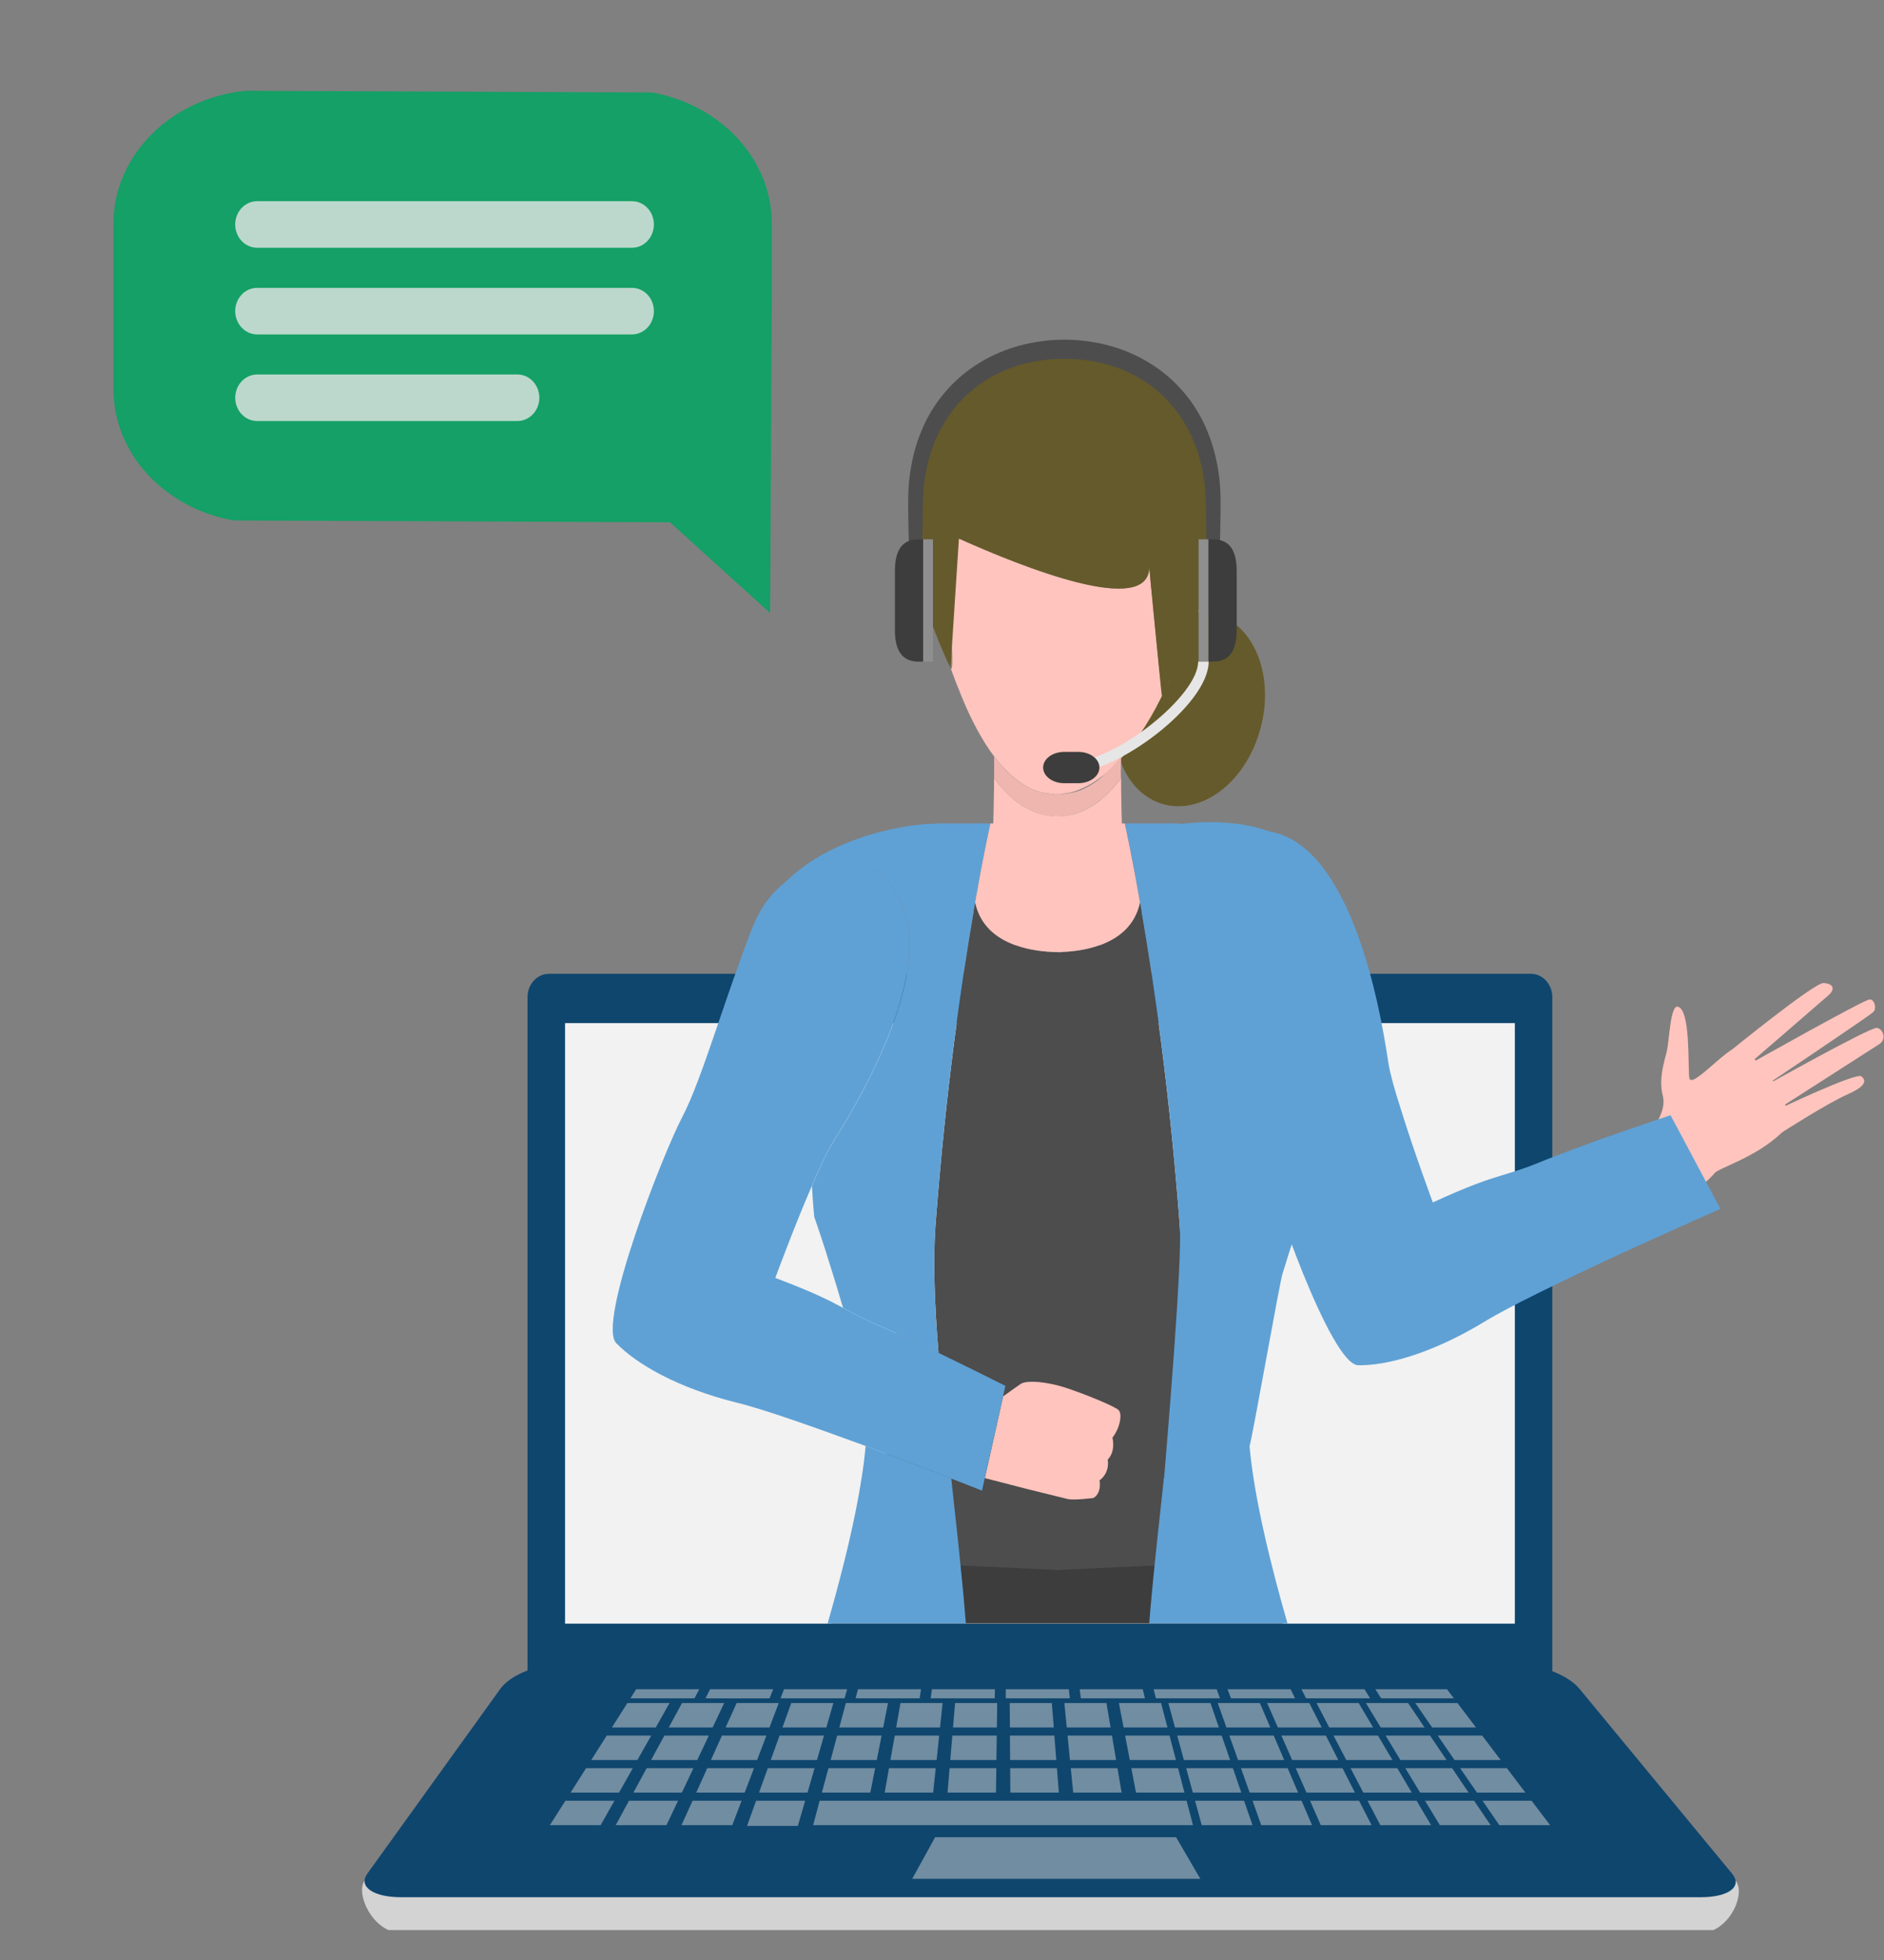
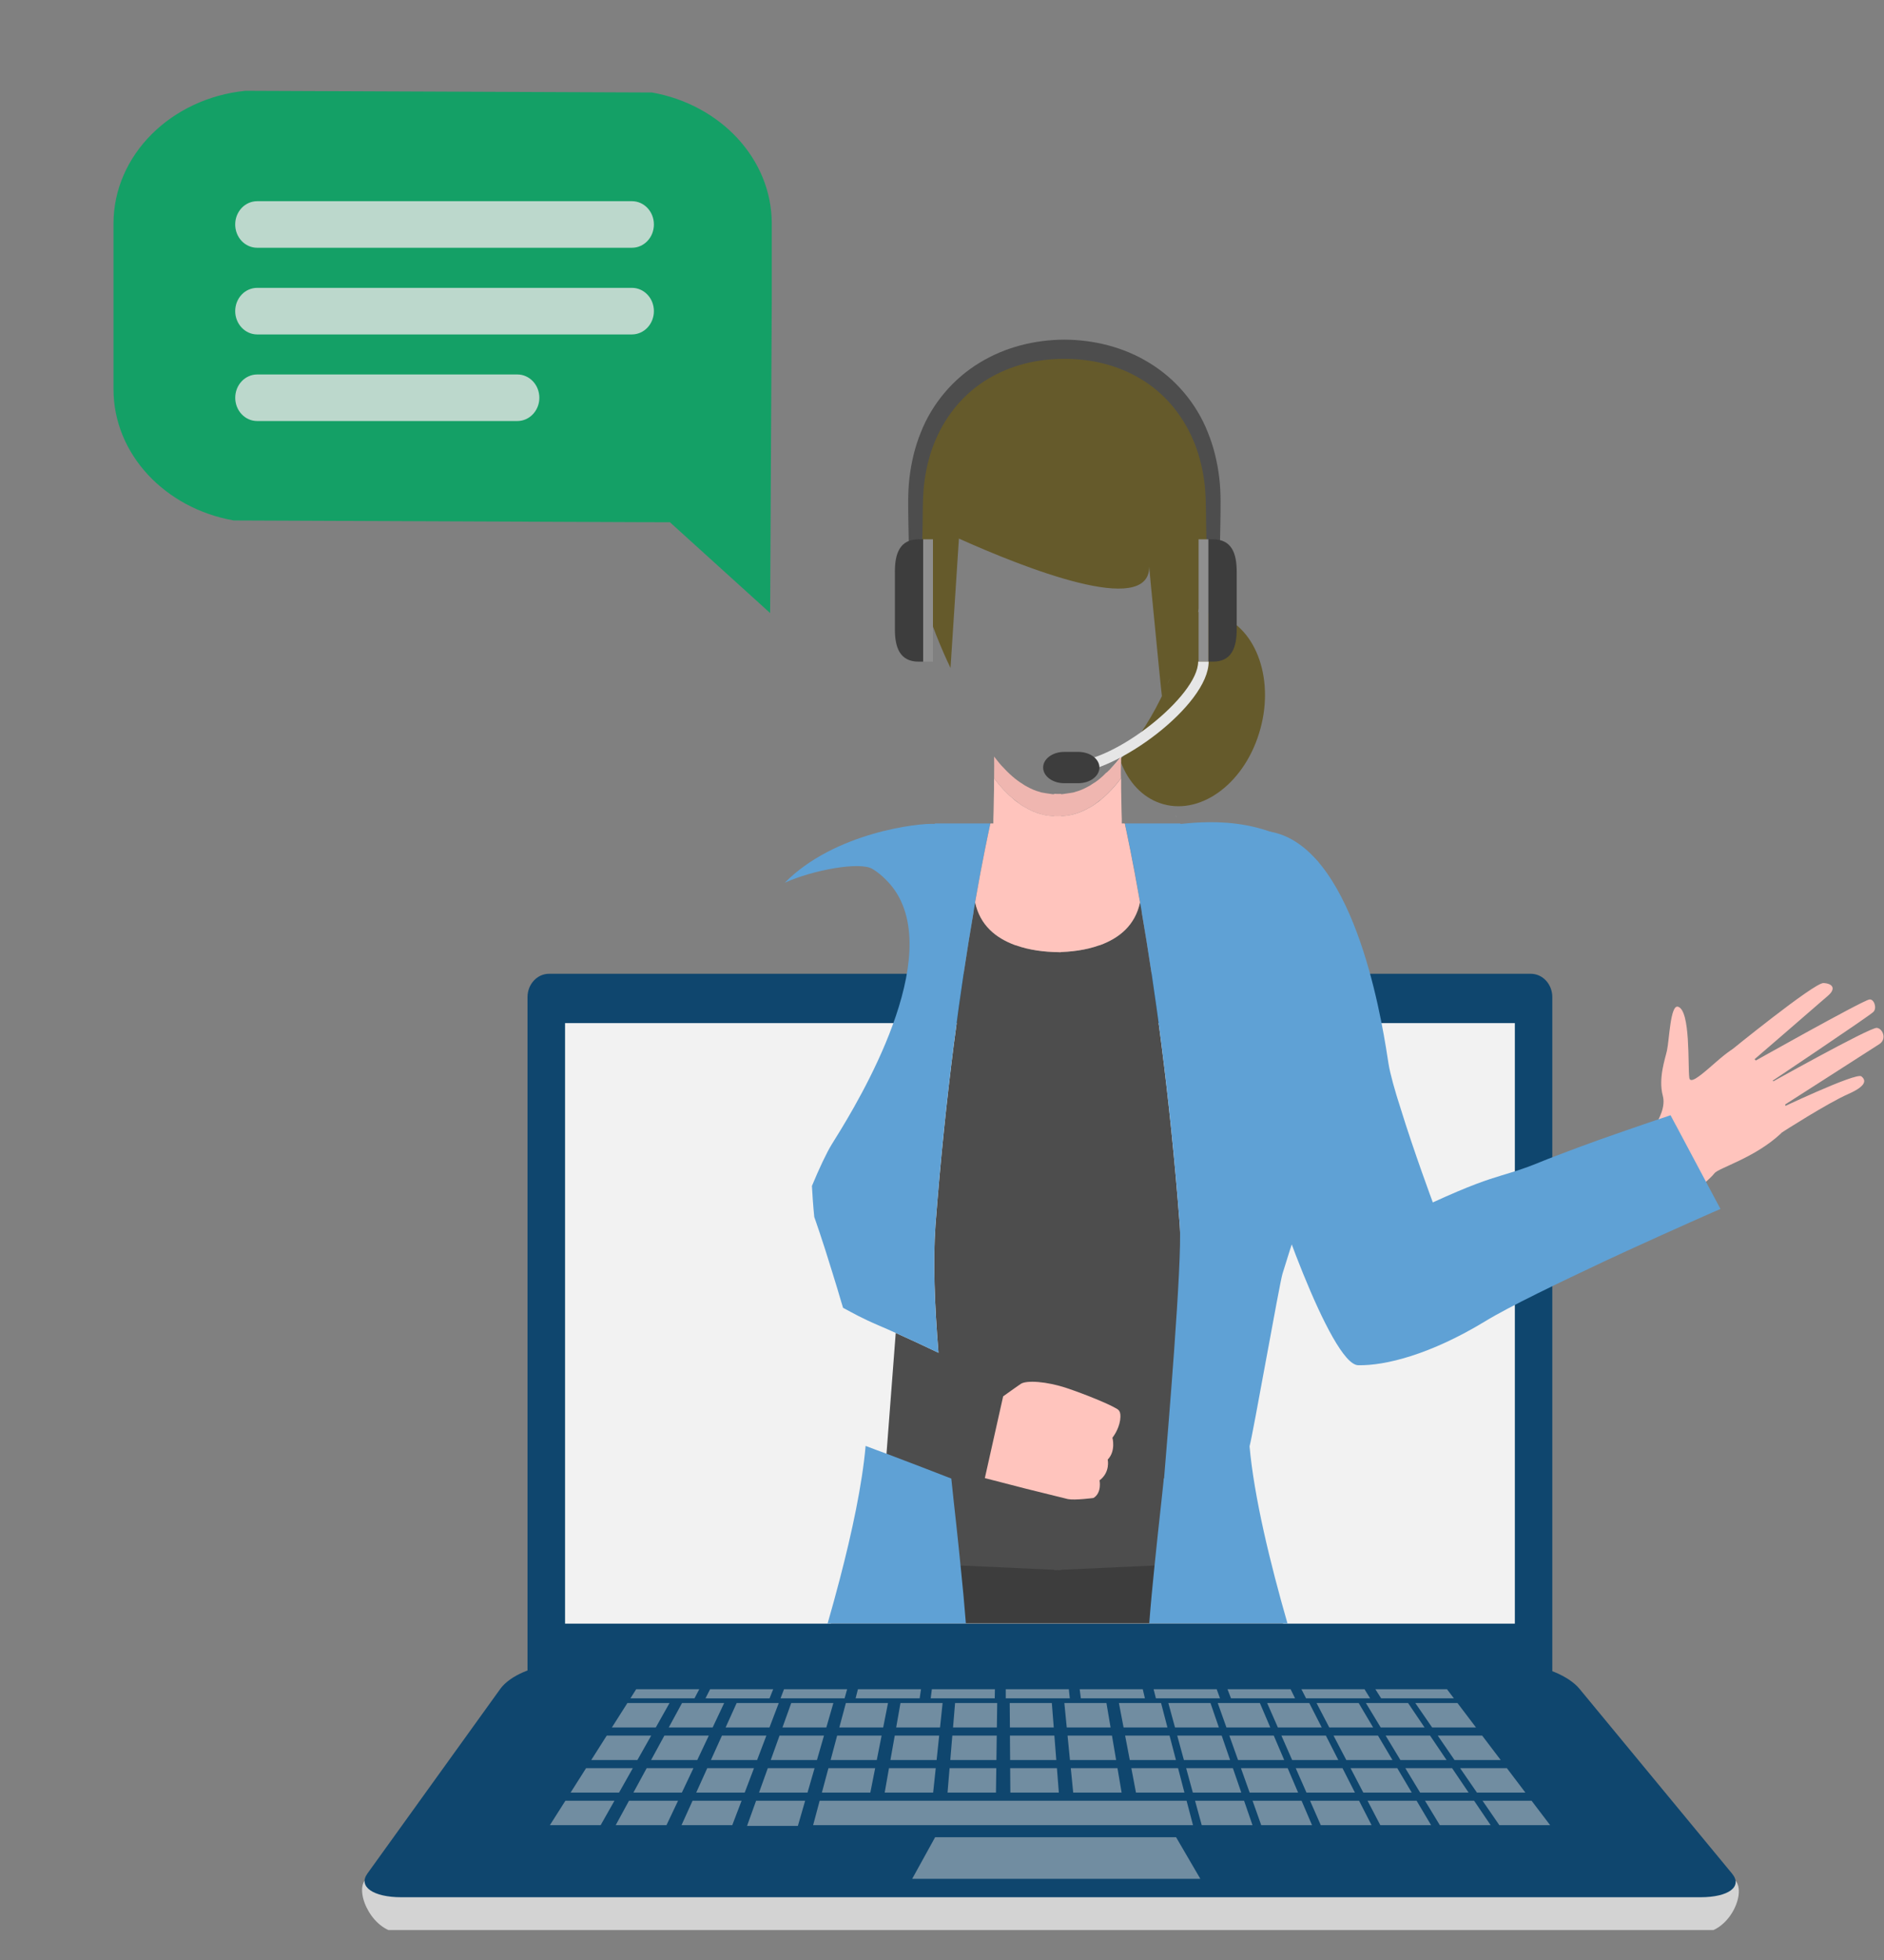
<svg xmlns="http://www.w3.org/2000/svg" width="50" height="52" viewBox="0 0 50 52" fill="none">
  <rect x="0" y="0" width="50" height="52" fill="#808080" stroke="none" />
  <g clip-path="url(#clip0_4888_65188)">
    <path d="M41.197 44.52H14V26.453C14 26.112 14.256 25.835 14.571 25.835H40.626C40.942 25.835 41.197 26.112 41.197 26.453V44.52Z" fill="#0F466E" />
    <path d="M14.996 27.144H40.203V43.076H14.996V27.144Z" fill="#F2F2F2" />
    <path d="M9.676 49.898C9.426 50.245 9.904 51.282 10.653 51.282H45.129C45.878 51.282 46.349 50.245 46.063 49.898H9.676Z" fill="#D3D3D3" />
    <path d="M45.967 49.707C46.253 50.054 45.878 50.335 45.129 50.335H10.653C9.904 50.335 9.5 50.054 9.75 49.707L13.279 44.805C13.529 44.458 14.184 44.177 14.741 44.177H40.39C40.947 44.177 41.632 44.458 41.918 44.805C43.267 46.44 44.617 48.073 45.967 49.707Z" fill="#0F466E" />
    <g opacity="0.5">
      <path d="M17.404 45.831H16.239C16.404 45.572 16.486 45.442 16.651 45.182H17.769L17.404 45.831ZM18.913 45.831H17.748C17.889 45.572 17.96 45.442 18.101 45.182H19.219L18.913 45.831ZM18.431 45.058H16.731L16.884 44.816H18.558L18.431 45.058ZM20.423 45.059L18.723 45.058L18.846 44.816H20.52C20.481 44.913 20.461 44.962 20.423 45.059ZM22.415 45.058H20.715L20.807 44.816H22.482L22.415 45.058ZM24.407 45.058H22.707L22.769 44.816H24.443C24.429 44.913 24.422 44.962 24.407 45.058ZM26.4 45.058H24.7L24.731 44.816H26.404L26.4 45.058ZM28.392 45.058H26.692V44.816H28.366C28.377 44.913 28.382 44.962 28.392 45.058ZM30.385 45.058H28.685L28.654 44.816H30.328C30.351 44.913 30.362 44.962 30.385 45.058ZM32.378 45.058H30.677L30.616 44.816H32.29C32.325 44.913 32.343 44.962 32.378 45.058ZM34.37 45.058H32.67C32.633 44.962 32.614 44.913 32.577 44.816H34.252L34.37 45.058ZM36.362 45.058H34.662C34.613 44.962 34.588 44.913 34.539 44.816H36.213C36.272 44.913 36.302 44.962 36.362 45.058ZM38.585 45.058H36.655L36.501 44.816H38.402C38.475 44.913 38.512 44.962 38.585 45.058ZM20.421 45.831H19.257C19.374 45.572 19.433 45.442 19.55 45.183L20.668 45.182C20.569 45.442 20.52 45.571 20.421 45.831ZM21.93 45.831H20.766C20.859 45.572 20.906 45.442 20.999 45.182L22.117 45.183L21.93 45.831ZM23.439 45.831H22.275C22.345 45.571 22.38 45.442 22.449 45.182H23.567C23.516 45.442 23.49 45.572 23.439 45.831ZM24.948 45.831H23.784C23.829 45.572 23.852 45.441 23.898 45.182H25.016C24.989 45.442 24.975 45.572 24.948 45.831ZM26.456 45.831H25.293L25.347 45.182H26.465C26.462 45.442 26.46 45.572 26.456 45.831ZM27.966 45.831H26.802L26.797 45.182H27.915C27.935 45.442 27.945 45.572 27.966 45.831ZM29.474 45.831H28.311L28.247 45.182H29.364C29.409 45.442 29.43 45.572 29.474 45.831ZM30.983 45.831H29.819C29.77 45.572 29.745 45.442 29.695 45.182H30.814C30.881 45.442 30.915 45.572 30.983 45.831ZM16.916 46.695H15.691L16.102 46.047H17.282L16.916 46.695ZM18.505 46.695H17.279C17.42 46.436 17.491 46.306 17.632 46.047H18.811C18.688 46.306 18.627 46.435 18.505 46.695ZM20.093 46.695H18.867C18.984 46.436 19.043 46.306 19.16 46.047H20.339C20.24 46.306 20.191 46.435 20.093 46.695ZM21.681 46.695H20.455C20.548 46.436 20.595 46.306 20.688 46.047H21.868C21.793 46.306 21.755 46.435 21.681 46.695ZM23.269 46.695H22.044C22.113 46.436 22.148 46.306 22.217 46.047C22.689 46.047 22.925 46.047 23.397 46.047C23.345 46.306 23.32 46.435 23.269 46.695ZM24.857 46.695H23.631L23.746 46.047H24.925C24.898 46.306 24.884 46.435 24.857 46.695ZM26.444 46.695H25.22L25.274 46.047H26.453L26.444 46.695ZM28.033 46.695H26.808L26.803 46.047H27.982C28.002 46.306 28.013 46.435 28.033 46.695ZM29.621 46.695H28.396C28.37 46.436 28.357 46.306 28.332 46.047H29.511L29.621 46.695ZM31.209 46.695H29.984C29.934 46.436 29.909 46.306 29.86 46.047H31.039L31.209 46.695ZM16.429 47.559H15.143C15.307 47.3 15.389 47.17 15.554 46.911L16.795 46.91C16.648 47.169 16.575 47.3 16.429 47.559ZM18.096 47.559H16.81L17.162 46.911H18.403C18.28 47.17 18.219 47.3 18.096 47.559ZM19.764 47.559H18.477L18.77 46.911H20.01L19.764 47.559ZM21.431 47.559H20.144L20.377 46.911H21.618L21.431 47.559ZM23.098 47.559H21.812C21.881 47.3 21.917 47.17 21.986 46.911H23.226C23.175 47.17 23.149 47.3 23.098 47.559ZM24.765 47.559H23.479C23.524 47.3 23.548 47.17 23.593 46.911H24.834L24.765 47.559ZM26.432 47.559H25.147L25.201 46.911H26.441C26.438 47.17 26.436 47.3 26.432 47.559ZM28.101 47.559H26.814C26.812 47.3 26.811 47.17 26.809 46.911H28.05C28.07 47.17 28.08 47.3 28.101 47.559ZM29.767 47.559H28.482C28.456 47.3 28.443 47.17 28.418 46.911H29.657C29.701 47.17 29.724 47.3 29.767 47.559ZM31.434 47.559H30.148C30.099 47.3 30.074 47.17 30.025 46.911H31.265L31.434 47.559ZM15.941 48.422H14.594C14.758 48.163 14.841 48.034 15.005 47.775H16.307C16.185 47.991 16.063 48.207 15.941 48.422ZM17.688 48.422H16.341L16.693 47.775H17.995C17.872 48.034 17.81 48.163 17.688 48.422ZM19.434 48.422H18.087C18.204 48.163 18.263 48.034 18.38 47.775H19.681C19.583 48.034 19.534 48.163 19.434 48.422ZM21.175 48.443H19.826C19.922 48.176 19.97 48.042 20.066 47.775H21.368C21.291 48.042 21.253 48.176 21.175 48.443ZM31.661 48.422H21.58C21.649 48.163 21.684 48.034 21.753 47.775H31.491L31.661 48.422ZM24.209 49.846H31.856L31.212 48.742H24.818L24.209 49.846ZM32.348 45.831H31.184C31.113 45.572 31.078 45.442 31.007 45.182H32.125C32.214 45.441 32.258 45.572 32.348 45.831ZM32.646 46.695H31.42C31.349 46.436 31.314 46.306 31.243 46.047H32.423C32.512 46.306 32.556 46.435 32.646 46.695ZM32.943 47.559H31.657C31.586 47.3 31.551 47.17 31.48 46.911H32.72C32.809 47.17 32.853 47.3 32.943 47.559ZM33.24 48.422H31.893L31.716 47.775H33.017L33.24 48.422ZM33.713 45.831H32.549C32.456 45.572 32.41 45.442 32.318 45.182H33.436C33.547 45.442 33.602 45.572 33.713 45.831ZM34.082 46.695H32.857C32.764 46.436 32.718 46.306 32.626 46.047H33.805C33.916 46.306 33.971 46.435 34.082 46.695ZM34.451 47.559H33.165L32.934 46.911H34.174C34.285 47.17 34.34 47.3 34.451 47.559ZM34.82 48.422H33.472C33.38 48.163 33.334 48.034 33.242 47.775H34.543C34.654 48.034 34.709 48.163 34.82 48.422ZM35.078 45.831H33.914L33.629 45.182H34.747C34.879 45.442 34.946 45.572 35.078 45.831ZM35.518 46.695H34.293L34.008 46.047H35.188C35.32 46.306 35.386 46.435 35.518 46.695ZM35.959 47.559H34.673C34.559 47.3 34.502 47.17 34.388 46.911H35.629L35.959 47.559ZM36.4 48.422H35.052C34.939 48.163 34.882 48.034 34.768 47.775H36.069L36.4 48.422ZM36.442 45.831H35.278L34.94 45.182H36.058C36.212 45.442 36.288 45.572 36.442 45.831ZM36.955 46.695H35.73L35.391 46.047H36.571C36.724 46.306 36.801 46.435 36.955 46.695ZM37.467 47.559H36.181C36.046 47.3 35.978 47.17 35.843 46.911H37.083C37.237 47.17 37.314 47.3 37.467 47.559ZM37.98 48.422H36.632C36.52 48.206 36.407 47.99 36.294 47.775H37.596C37.749 48.034 37.826 48.163 37.98 48.422ZM37.807 45.831H36.643C36.486 45.572 36.407 45.442 36.25 45.182H37.369C37.544 45.442 37.632 45.572 37.807 45.831ZM38.391 46.695H37.166C37.009 46.436 36.93 46.306 36.774 46.047H37.953C38.129 46.306 38.216 46.435 38.391 46.695ZM38.976 47.559H37.689C37.532 47.3 37.454 47.17 37.297 46.911H38.538C38.713 47.17 38.8 47.3 38.976 47.559ZM39.56 48.422H38.212L37.819 47.775H39.122L39.56 48.422ZM39.172 45.831H38.008C37.829 45.572 37.74 45.442 37.561 45.182H38.68C38.877 45.442 38.975 45.572 39.172 45.831ZM39.828 46.695H38.602C38.424 46.436 38.335 46.306 38.157 46.047H39.336L39.828 46.695ZM40.483 47.559H39.197C39.019 47.3 38.93 47.17 38.751 46.911H39.992C40.188 47.17 40.287 47.3 40.483 47.559ZM41.139 48.422H39.791L39.346 47.775H40.647C40.844 48.034 40.942 48.163 41.139 48.422Z" fill="#D3D3D3" />
    </g>
    <path d="M34.052 43.071H22.051C22.137 42.701 22.215 42.406 22.284 42.2C22.32 42.095 22.369 41.995 22.43 41.903C22.643 41.583 23.007 41.311 23.476 41.081C24.036 40.806 24.744 40.59 25.521 40.418C26.347 40.239 27.247 40.109 28.124 40.015C28.183 40.01 28.242 40.003 28.301 39.998C29.277 39.901 30.213 39.848 30.969 39.822C32.013 39.784 32.717 39.792 32.717 39.792C32.717 39.792 32.773 39.887 32.872 40.078C33.103 40.53 33.566 41.521 34.052 43.071Z" fill="#3D3D3D" />
    <path d="M24.858 22.271C24.835 22.435 24.795 22.586 24.738 22.732L24.772 22.32C24.801 22.302 24.83 22.29 24.858 22.271Z" fill="#E4E4E4" />
    <path d="M31.216 21.659V21.665C31.204 21.659 31.193 21.652 31.188 21.652C31.199 21.652 31.204 21.659 31.216 21.659Z" fill="#CACACA" />
    <path d="M43.535 30.351C43.535 30.351 44.276 29.621 44.13 29.074C44.005 28.609 44.193 28.089 44.24 27.872C44.303 27.586 44.329 26.657 44.53 26.708C44.87 26.796 44.791 28.279 44.833 28.595C44.875 28.911 45.777 27.853 46.084 27.798C46.392 27.741 47.957 29.426 47.26 30.076C46.562 30.726 45.601 30.989 45.499 31.129C45.398 31.27 44.92 31.655 44.92 31.655L43.535 30.351Z" fill="#FFC4BD" />
    <path d="M45.887 27.909C45.887 27.909 48.147 26.07 48.393 26.081C48.641 26.092 48.727 26.229 48.522 26.409C48.318 26.591 46.388 28.254 46.388 28.254C46.388 28.254 49.406 26.555 49.611 26.517C49.73 26.494 49.822 26.737 49.72 26.845C49.619 26.952 46.81 28.829 46.81 28.829C46.81 28.829 49.631 27.247 49.811 27.27C49.968 27.29 50.081 27.566 49.879 27.699C49.677 27.831 47.137 29.456 47.137 29.456C47.137 29.456 49.259 28.443 49.4 28.556C49.486 28.627 49.608 28.78 49.054 29.024C48.499 29.267 47.291 30.044 47.291 30.044L45.887 27.909Z" fill="#FFC4BD" />
    <path d="M29.751 20.072V20.236C29.739 20.206 29.728 20.181 29.723 20.151C29.711 20.145 29.711 20.133 29.711 20.127C29.723 20.109 29.734 20.091 29.751 20.072Z" fill="#AAAAAA" />
    <path d="M28.051 21.066C28.028 21.072 27.999 21.072 27.977 21.072V21.06C27.999 21.066 28.028 21.066 28.051 21.066ZM29.75 20.072V20.121C29.74 20.131 29.731 20.141 29.721 20.151C29.659 20.224 29.59 20.29 29.522 20.357C29.493 20.381 29.47 20.405 29.442 20.43C29.476 20.394 29.516 20.351 29.551 20.315C29.602 20.26 29.653 20.194 29.71 20.127C29.721 20.109 29.733 20.091 29.75 20.072Z" fill="#CACACA" />
-     <path d="M31.06 17.984C30.747 18.723 30.365 19.389 29.931 19.916C29.875 19.988 29.812 20.061 29.755 20.122V20.073C29.738 20.092 29.726 20.11 29.715 20.127C29.658 20.195 29.607 20.261 29.556 20.316C29.521 20.352 29.481 20.395 29.447 20.43C29.435 20.437 29.424 20.449 29.413 20.461C29.395 20.479 29.378 20.497 29.361 20.503C29.316 20.545 29.268 20.583 29.219 20.618C29.156 20.667 29.099 20.709 29.037 20.745C29.022 20.756 29.007 20.766 28.991 20.776C28.933 20.812 28.877 20.842 28.826 20.866C28.775 20.895 28.721 20.92 28.666 20.939L28.66 20.945C28.615 20.957 28.581 20.975 28.54 20.988C28.529 20.994 28.518 21 28.506 21C28.467 21.012 28.427 21.024 28.386 21.03C28.375 21.03 28.37 21.036 28.358 21.036H28.341C28.312 21.042 28.279 21.048 28.25 21.054C28.221 21.06 28.187 21.06 28.159 21.06C28.131 21.067 28.101 21.067 28.078 21.067H28.073C28.068 21.072 28.062 21.072 28.056 21.067C28.033 21.067 28.004 21.067 27.982 21.06V21.072C27.948 21.072 27.913 21.067 27.874 21.06C27.834 21.054 27.788 21.048 27.748 21.042C27.725 21.036 27.703 21.036 27.674 21.03C27.651 21.024 27.628 21.024 27.605 21.012C27.486 20.981 27.372 20.933 27.252 20.866C27.215 20.847 27.179 20.825 27.144 20.8C26.956 20.685 26.773 20.521 26.585 20.315C26.517 20.243 26.454 20.158 26.386 20.073C26.095 19.685 25.805 19.171 25.536 18.517C25.427 18.256 25.324 17.991 25.228 17.724C25.37 18.02 25.122 15.252 25.18 15.35C24.404 13.775 25.177 15.071 25.451 14.29C27.167 15.059 30.502 16.385 30.502 15.041C30.502 15.041 30.576 15.858 30.662 16.706C30.73 17.402 30.804 18.123 30.838 18.396C30.838 18.396 30.929 18.244 31.06 17.984Z" fill="#FFC4BD" />
    <path d="M28.051 21.066C28.028 21.072 27.999 21.072 27.977 21.072V21.06C27.999 21.066 28.028 21.066 28.051 21.066ZM29.75 20.072V20.121C29.74 20.131 29.731 20.141 29.721 20.151C29.659 20.224 29.59 20.29 29.522 20.357C29.493 20.381 29.47 20.405 29.442 20.43C29.476 20.394 29.516 20.351 29.551 20.315C29.602 20.26 29.653 20.194 29.71 20.127C29.721 20.109 29.733 20.091 29.75 20.072Z" fill="#CACACA" />
    <path d="M25.226 17.722C24.769 16.765 24.034 14.937 24.165 13.205V13.198C23.96 11.763 25.642 9.177 28.208 9.311C30.773 9.177 32.455 11.763 32.25 13.198V13.205C32.329 14.252 32.09 15.33 31.794 16.233C31.982 16.226 32.164 16.25 32.346 16.317C33.367 16.675 33.846 18.086 33.413 19.46C32.985 20.841 31.805 21.664 30.784 21.307C30.311 21.144 29.952 20.75 29.753 20.235V20.12C29.809 20.06 29.872 19.987 29.929 19.915C30.362 19.388 30.745 18.721 31.058 17.983C30.927 18.243 30.847 18.563 30.847 18.563C30.812 18.291 30.727 17.401 30.659 16.705C30.573 15.857 30.499 15.039 30.499 15.039C30.499 16.384 27.164 15.058 25.449 14.289L25.226 17.722Z" fill="#655A2B" />
    <path d="M29.75 20.072V20.236C29.75 20.351 29.744 20.49 29.75 20.648C29.584 20.866 29.419 21.047 29.248 21.187C29.191 21.235 29.134 21.278 29.077 21.32C29.034 21.354 28.988 21.385 28.94 21.411H28.935C28.672 21.568 28.41 21.647 28.154 21.653H28.022C28.005 21.653 27.988 21.653 27.977 21.647V21.059C27.999 21.066 28.028 21.066 28.051 21.066C28.056 21.071 28.062 21.071 28.068 21.066H28.073C28.102 21.071 28.125 21.071 28.154 21.071C28.188 21.071 28.227 21.066 28.262 21.059C28.301 21.053 28.347 21.047 28.387 21.041C28.41 21.035 28.433 21.035 28.462 21.029C28.484 21.023 28.507 21.023 28.53 21.011C28.65 20.98 28.763 20.932 28.883 20.865C28.917 20.848 28.958 20.823 28.991 20.799C29.116 20.726 29.236 20.629 29.356 20.502C29.373 20.496 29.39 20.478 29.408 20.46C29.419 20.448 29.43 20.436 29.442 20.429C29.476 20.393 29.516 20.351 29.551 20.314C29.602 20.26 29.653 20.193 29.71 20.126C29.721 20.109 29.733 20.091 29.75 20.072Z" fill="#EFB6B0" />
    <path d="M27.98 25.262V41.655L30.643 41.534L32.833 41.431L32.61 38.567L32.365 35.363C31.985 35.534 31.606 35.71 31.23 35.89C31.332 34.625 31.378 33.462 31.31 32.511C31.042 28.974 30.626 26.092 30.301 24.208V24.202C30.335 23.839 30.289 23.433 30.209 23.058C30.198 22.98 30.183 22.904 30.164 22.828C30.141 22.743 30.124 22.664 30.102 22.585L30.05 22.404C30.038 22.362 30.021 22.319 30.01 22.283C29.968 22.134 29.919 21.989 29.862 21.847H29.851C29.896 22.065 30.056 22.792 30.255 23.936V23.942C30.125 24.548 29.708 24.887 29.195 25.075C29.189 25.075 29.178 25.08 29.172 25.08C28.819 25.208 28.42 25.256 28.038 25.262C28.021 25.262 27.998 25.268 27.98 25.262Z" fill="#4D4D4D" />
    <path d="M34.065 30.362C34.202 30.586 34.395 30.997 34.589 31.464C34.561 31.979 34.527 32.287 34.527 32.287C34.527 32.287 34.316 32.875 34.036 33.795C33.962 34.025 33.244 38.095 33.164 38.362C33.147 38.41 33.135 38.464 33.119 38.513C32.856 38.652 32.915 38.41 32.459 38.604C32.322 38.664 32.173 38.725 32.02 38.797C31.997 38.81 31.968 38.822 31.928 38.84C31.883 38.858 31.837 38.876 31.791 38.9C31.488 39.039 31.186 39.18 30.885 39.324C30.988 38.059 31.38 33.462 31.311 32.511C31.043 28.975 30.627 26.092 30.302 24.209V24.203C30.285 24.112 30.274 24.027 30.256 23.943V23.936C30.057 22.792 29.897 22.066 29.852 21.847H31.328V21.86C31.739 21.829 33.675 21.54 34.998 22.878C34.268 22.545 33.301 22.846 32.976 23.058C32.845 23.138 32.724 23.236 32.617 23.349C32.451 23.513 32.316 23.708 32.218 23.924C31.271 26.002 33.665 29.72 34.065 30.362Z" fill="#5FA1D5" />
    <path d="M34.169 43.071H30.5C30.538 42.575 30.587 42.06 30.641 41.535C30.696 40.971 30.762 40.398 30.824 39.822C30.845 39.623 30.866 39.425 30.887 39.227C30.887 39.227 30.888 39.227 30.89 39.226C31.335 39.053 31.921 38.248 32.564 37.979C32.579 37.973 32.593 37.966 32.608 37.961C32.791 37.894 32.974 38.433 33.161 38.361C33.281 39.714 33.711 41.48 34.169 43.071Z" fill="#5FA1D5" />
    <path d="M27.98 21.646V25.262C27.998 25.268 28.021 25.262 28.038 25.262C28.42 25.256 28.819 25.208 29.172 25.08C29.178 25.08 29.189 25.075 29.195 25.075C29.708 24.886 30.125 24.547 30.255 23.942V23.936C30.056 22.791 29.896 22.065 29.851 21.846H29.771V21.732C29.771 21.659 29.765 21.592 29.765 21.526C29.759 21.307 29.759 21.102 29.754 20.902V20.648C29.588 20.865 29.423 21.047 29.252 21.186C29.199 21.236 29.142 21.281 29.081 21.32C29.038 21.354 28.992 21.384 28.944 21.41H28.939C28.659 21.58 28.386 21.653 28.112 21.653C28.066 21.653 28.021 21.653 27.98 21.646Z" fill="#FFC4BD" />
    <path d="M44.335 29.588L44.467 29.837L44.471 29.842L45.501 31.776L45.66 32.074C45.66 32.074 45.348 32.208 44.857 32.428C44.41 32.629 43.816 32.893 43.173 33.189C42.995 33.273 42.815 33.356 42.636 33.437C41.384 34.027 40.067 34.656 39.408 35.059C37.969 35.931 36.772 36.236 36.043 36.22C35.317 36.2 33.726 31.638 33.478 30.544C33.226 29.454 32.295 27.446 31.628 25.535C31.346 24.722 31.427 24.006 31.669 23.436C31.99 22.665 32.596 22.166 32.971 22.087C33.118 22.051 33.269 22.035 33.421 22.04C33.654 22.041 33.874 22.088 34.081 22.173C36.105 23.011 36.732 27.467 36.851 28.226C36.894 28.489 37.016 28.931 37.173 29.413C37.52 30.54 38.026 31.901 38.026 31.901C39.042 31.436 39.462 31.303 39.849 31.185C40.13 31.098 40.396 31.027 40.854 30.839C40.993 30.785 41.141 30.721 41.3 30.664C41.688 30.514 42.078 30.37 42.469 30.23C43.437 29.887 44.335 29.588 44.335 29.588Z" fill="#5FA1D5" />
    <path d="M28.156 21.06V21.648C28.139 21.654 28.128 21.654 28.111 21.654H27.979C27.722 21.648 27.46 21.569 27.198 21.412H27.192C27.144 21.385 27.099 21.355 27.055 21.321C26.997 21.278 26.94 21.234 26.885 21.188C26.714 21.049 26.548 20.866 26.383 20.649C26.388 20.413 26.383 20.212 26.383 20.073C26.451 20.158 26.514 20.243 26.582 20.316C26.77 20.522 26.953 20.686 27.141 20.8C27.175 20.825 27.215 20.849 27.25 20.866C27.369 20.933 27.483 20.982 27.603 21.012C27.625 21.024 27.648 21.024 27.671 21.03C27.7 21.036 27.722 21.036 27.745 21.043C27.785 21.049 27.831 21.055 27.871 21.061C27.91 21.067 27.945 21.073 27.979 21.073C28.002 21.073 28.031 21.073 28.053 21.067C28.059 21.073 28.065 21.073 28.07 21.067H28.076C28.099 21.067 28.128 21.067 28.156 21.06Z" fill="#EFB6B0" />
    <path d="M28.157 25.262V41.655L25.494 41.534L23.305 41.431L23.527 38.567L23.772 35.363C24.126 35.521 24.525 35.708 24.907 35.89C24.804 34.625 24.759 33.462 24.827 32.511C25.095 28.974 25.511 26.092 25.836 24.208V24.202C25.802 23.839 25.848 23.433 25.927 23.058C25.939 22.979 25.956 22.901 25.973 22.828C25.996 22.743 26.012 22.664 26.035 22.585L26.087 22.404C26.098 22.362 26.116 22.319 26.127 22.283C26.169 22.135 26.218 21.989 26.275 21.847H26.286C26.241 22.065 26.081 22.792 25.882 23.936V23.942C26.012 24.548 26.429 24.887 26.943 25.075C26.948 25.075 26.959 25.08 26.965 25.08C27.318 25.208 27.718 25.256 28.099 25.262C28.116 25.262 28.14 25.268 28.157 25.262Z" fill="#4D4D4D" />
    <path d="M26.285 21.847C26.239 22.065 26.08 22.792 25.88 23.936V23.942C25.863 24.027 25.852 24.112 25.835 24.202V24.209C25.51 26.092 25.094 28.974 24.826 32.511C24.758 33.462 24.803 34.625 24.906 35.891C24.529 35.71 24.151 35.535 23.771 35.363C23.617 35.291 23.468 35.23 23.332 35.17C22.876 34.976 22.636 34.837 22.374 34.697C22.357 34.649 22.346 34.595 22.328 34.546C22.249 34.28 22.175 34.025 22.101 33.795C21.821 32.875 21.61 32.287 21.61 32.287C21.61 32.287 21.576 31.979 21.548 31.464C21.742 30.997 21.936 30.585 22.073 30.362C22.471 29.72 24.866 26.002 23.919 23.924C23.821 23.708 23.686 23.513 23.52 23.349C23.413 23.236 23.292 23.138 23.161 23.058C22.837 22.846 21.558 23.086 20.828 23.419C22.151 22.081 24.398 21.829 24.809 21.859V21.847H26.285V21.847ZM25.634 43.072H21.964C22.074 42.689 22.183 42.297 22.285 41.904C22.611 40.657 22.882 39.39 22.973 38.361C23.16 38.434 23.343 38.5 23.526 38.567C24.188 38.815 24.792 39.052 25.247 39.227C25.288 39.625 25.332 40.023 25.376 40.419C25.416 40.794 25.456 41.167 25.492 41.535C25.547 42.06 25.595 42.575 25.634 43.072Z" fill="#5FA1D5" />
    <path d="M28.154 21.646V25.262C28.137 25.268 28.114 25.262 28.096 25.262C27.715 25.256 27.315 25.208 26.963 25.08C26.957 25.08 26.945 25.075 26.94 25.075C26.426 24.886 26.01 24.547 25.879 23.942V23.936C26.078 22.791 26.238 22.065 26.284 21.846H26.363V21.732C26.363 21.659 26.369 21.592 26.369 21.526C26.375 21.307 26.375 21.102 26.381 20.902V20.648C26.546 20.865 26.711 21.047 26.882 21.186C26.94 21.241 26.997 21.283 27.053 21.32C27.099 21.356 27.145 21.386 27.19 21.41H27.195C27.475 21.58 27.749 21.653 28.022 21.653C28.068 21.653 28.113 21.653 28.154 21.646Z" fill="#FFC4BD" />
    <path d="M29.728 37.676C29.688 37.943 29.523 38.143 29.523 38.143C29.523 38.143 29.62 38.494 29.398 38.724C29.398 38.724 29.472 39.057 29.181 39.275C29.181 39.275 29.249 39.602 29.021 39.742C29.021 39.742 28.525 39.808 28.343 39.772C27.606 39.594 26.87 39.408 26.137 39.215L26.621 37.053V37.047C26.832 36.895 27.031 36.756 27.094 36.713C27.248 36.616 27.773 36.647 28.314 36.828C28.839 37.004 29.426 37.252 29.591 37.349C29.677 37.398 29.762 37.416 29.728 37.676Z" fill="#FFC4BD" />
-     <path d="M26.682 36.768L26.619 37.047V37.053L26.135 39.215L26.061 39.548C26.061 39.548 25.747 39.421 25.244 39.227C24.789 39.051 24.185 38.816 23.523 38.567C23.341 38.501 23.158 38.434 22.971 38.362C21.676 37.889 20.308 37.398 19.567 37.217C17.953 36.817 16.881 36.175 16.356 35.636C15.838 35.097 17.594 30.604 18.113 29.623C18.626 28.642 19.23 26.498 19.966 24.615C20.279 23.815 20.798 23.349 21.34 23.107C22.07 22.774 22.834 22.846 23.158 23.058C23.289 23.138 23.41 23.236 23.517 23.349C23.683 23.513 23.818 23.708 23.916 23.924C24.863 26.001 22.468 29.719 22.07 30.362C21.933 30.585 21.739 30.997 21.545 31.464C21.078 32.541 20.576 33.904 20.576 33.904C21.619 34.298 22.012 34.503 22.371 34.697C22.633 34.836 22.873 34.976 23.329 35.17C23.466 35.23 23.614 35.29 23.768 35.363C24.122 35.521 24.521 35.709 24.903 35.89C25.498 36.178 26.091 36.471 26.682 36.768Z" fill="#5FA1D5" />
    <path d="M32.058 16.266L32.009 13.893C32.002 13.497 32.009 13.105 31.956 12.738C31.903 12.365 31.808 12 31.661 11.663C31.371 10.986 30.885 10.415 30.274 10.053C29.664 9.685 28.955 9.518 28.247 9.521C27.54 9.518 26.829 9.685 26.221 10.053C25.61 10.415 25.123 10.986 24.833 11.663C24.686 12 24.591 12.365 24.539 12.738C24.485 13.109 24.491 13.492 24.486 13.893L24.436 16.266H24.156L24.108 13.893C24.104 13.504 24.087 13.094 24.136 12.68C24.185 12.27 24.279 11.861 24.436 11.477C24.739 10.701 25.306 10.043 25.991 9.628C26.677 9.205 27.47 9.015 28.247 9.011C29.025 9.015 29.817 9.205 30.503 9.628C31.189 10.043 31.755 10.701 32.057 11.477C32.214 11.861 32.31 12.27 32.359 12.68C32.408 13.097 32.392 13.5 32.388 13.893L32.339 16.266H32.058Z" fill="#4D4D4D" />
    <path d="M24.38 17.554C23.877 17.554 23.75 17.171 23.75 16.698V15.164C23.75 14.691 23.877 14.308 24.38 14.308H24.5V17.554H24.38Z" fill="#3D3D3D" />
    <path d="M24.5 14.308H24.76V17.554H24.5V14.308Z" fill="#8F8F8F" />
    <path d="M32.191 17.554C32.694 17.554 32.821 17.171 32.821 16.698V15.164C32.821 14.691 32.694 14.308 32.191 14.308H32.07V17.554H32.191Z" fill="#3D3D3D" />
    <path d="M31.809 14.308H32.069V17.554H31.809V14.308Z" fill="#8F8F8F" />
    <path d="M28.43 20.512V20.214C29.589 20.214 31.798 18.464 31.798 17.554H32.077C32.077 18.706 29.634 20.512 28.43 20.512Z" fill="#E6E6E6" />
    <path d="M28.617 20.779H28.244C27.934 20.779 27.684 20.593 27.684 20.363C27.684 20.134 27.934 19.948 28.244 19.948H28.617C28.927 19.948 29.178 20.134 29.178 20.363C29.177 20.593 28.927 20.779 28.617 20.779Z" fill="#3D3D3D" />
    <path d="M20.482 5.934V7.918L20.468 10.611L20.451 13.865L20.439 16.265L17.779 13.855L16.967 13.853L6.203 13.808C4.384 13.489 3.012 12.05 3.012 10.325V5.934C3.012 4.112 4.544 2.607 6.513 2.409L17.303 2.454C19.115 2.775 20.482 4.211 20.482 5.934Z" fill="#14A066" />
    <path opacity="0.8" d="M17.354 5.955C17.354 6.036 17.339 6.117 17.31 6.192C17.281 6.267 17.238 6.335 17.184 6.392C17.13 6.449 17.066 6.495 16.995 6.526C16.925 6.557 16.849 6.573 16.773 6.573H6.824C6.747 6.573 6.672 6.557 6.601 6.526C6.53 6.495 6.466 6.45 6.412 6.392C6.358 6.335 6.316 6.267 6.286 6.192C6.257 6.117 6.242 6.036 6.242 5.955C6.242 5.874 6.257 5.794 6.286 5.719C6.316 5.644 6.359 5.576 6.412 5.519C6.466 5.461 6.531 5.416 6.601 5.385C6.672 5.354 6.747 5.338 6.824 5.338H16.773C17.094 5.338 17.354 5.614 17.354 5.955ZM17.354 8.255C17.354 8.418 17.293 8.575 17.184 8.691C17.075 8.807 16.927 8.872 16.773 8.873H6.824C6.669 8.872 6.522 8.807 6.413 8.691C6.304 8.575 6.242 8.418 6.242 8.255C6.242 8.174 6.257 8.093 6.286 8.018C6.316 7.943 6.358 7.875 6.412 7.818C6.466 7.76 6.53 7.715 6.601 7.684C6.672 7.653 6.747 7.637 6.824 7.637H16.773C16.849 7.637 16.925 7.653 16.995 7.684C17.066 7.715 17.13 7.761 17.184 7.818C17.238 7.875 17.281 7.943 17.31 8.018C17.339 8.093 17.354 8.174 17.354 8.255ZM14.314 10.554C14.314 10.893 14.053 11.17 13.732 11.17H6.823C6.669 11.17 6.522 11.105 6.413 10.989C6.304 10.874 6.243 10.717 6.243 10.554C6.243 10.383 6.307 10.23 6.413 10.117C6.466 10.06 6.53 10.014 6.601 9.983C6.671 9.951 6.747 9.935 6.823 9.935H13.732C13.886 9.935 14.034 10 14.144 10.117C14.253 10.232 14.314 10.39 14.314 10.554Z" fill="#E6E6E6" />
  </g>
  <defs>
    <clipPath id="clip0_4888_65188">
      <rect width="50" height="51.205" fill="white" />
    </clipPath>
  </defs>
</svg>